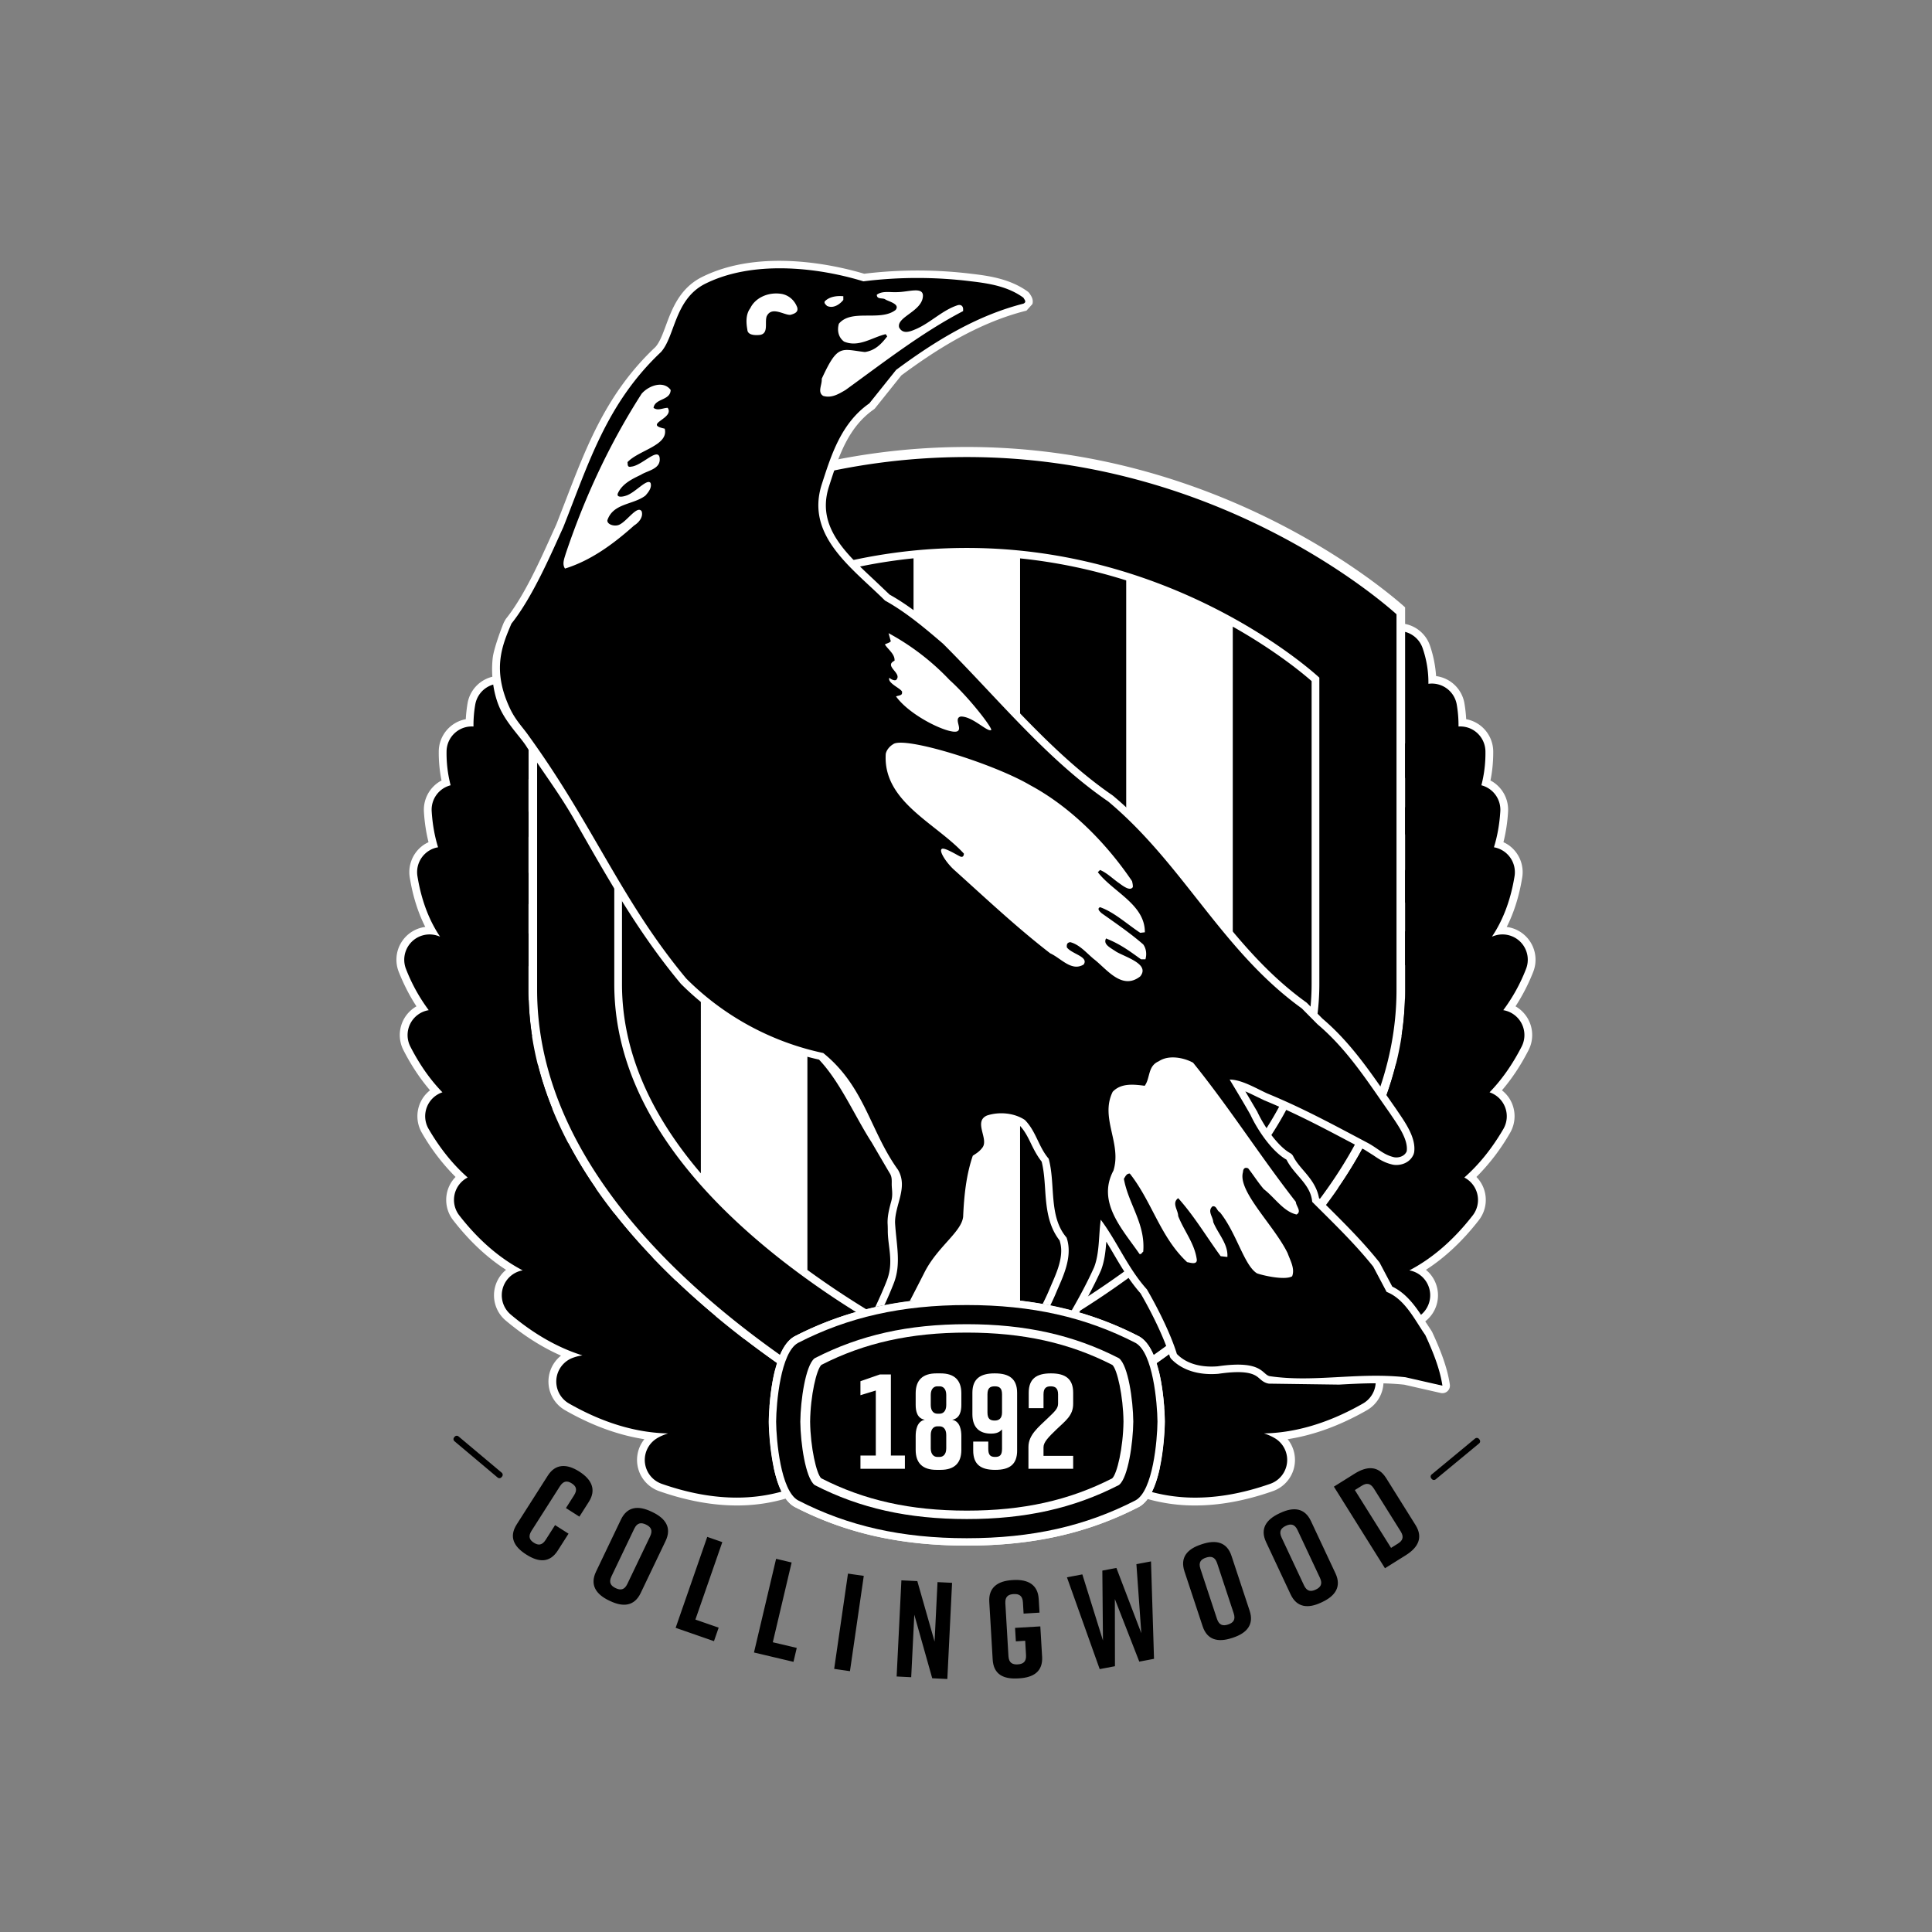
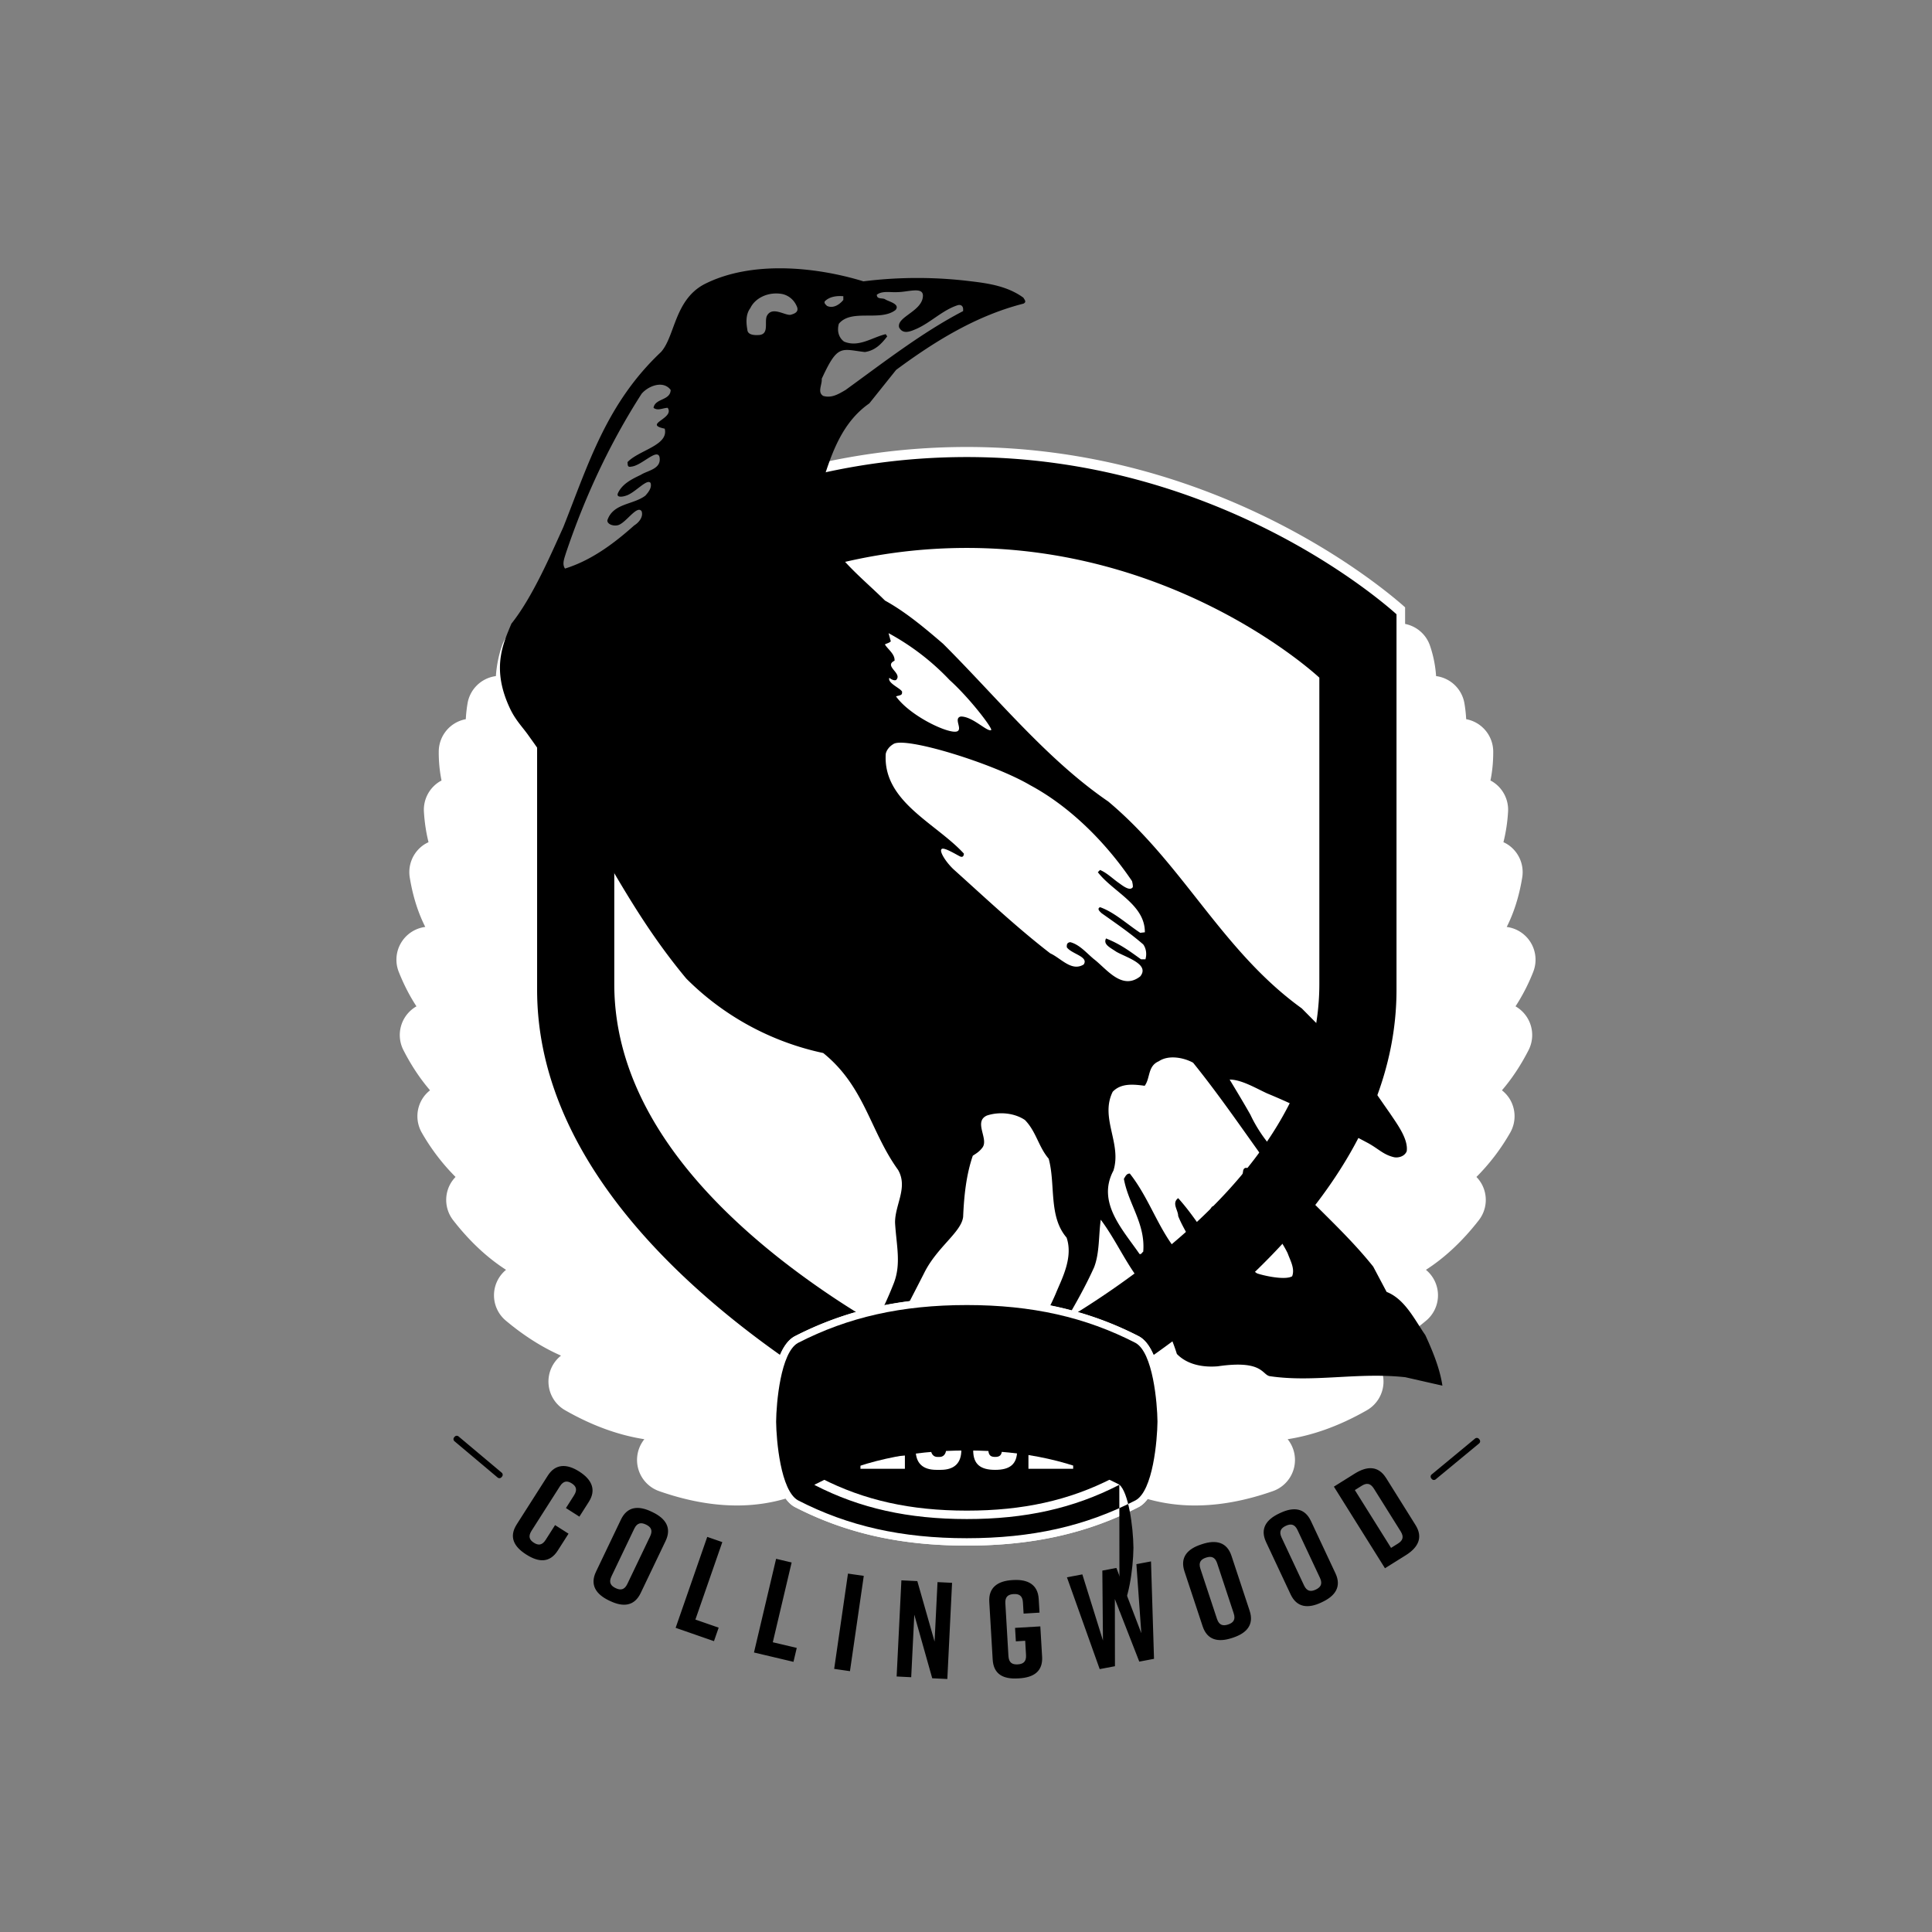
<svg xmlns="http://www.w3.org/2000/svg" width="100" height="100" fill="none">
  <rect width="100%" height="100%" fill="#808080" stroke="none" />
  <path fill-rule="evenodd" clip-rule="evenodd" d="M79.04 48.53a1.71 1.71 0 00-1.052-.551c.352-.698.636-1.54.802-2.561a1.712 1.712 0 00-.692-1.667 1.71 1.71 0 00-.28-.159 8.56 8.56 0 00.239-1.576 1.713 1.713 0 00-.858-1.59c-.018-.01-.036-.016-.054-.025.097-.47.147-.969.144-1.502a1.712 1.712 0 00-1.4-1.674 7.092 7.092 0 00-.09-.818 1.712 1.712 0 00-1.467-1.412 6.135 6.135 0 00-.312-1.564 1.71 1.71 0 00-1.292-1.136v-.859c-.985-.884-9.636-8.3-22.685-8.3-13.143 0-21.636 7.341-22.688 8.298v.843c-.64.094-1.172.54-1.376 1.154a6.143 6.143 0 00-.312 1.564 1.711 1.711 0 00-1.467 1.412c-.047.28-.077.553-.09.818a1.71 1.71 0 00-1.4 1.674 7.227 7.227 0 00.144 1.502c-.017.01-.036.016-.053.026-.566.323-.898.94-.859 1.59.034.559.115 1.083.238 1.575-.096.045-.19.095-.279.159a1.712 1.712 0 00-.692 1.667c.166 1.02.45 1.863.803 2.56a1.71 1.71 0 00-1.371 2.33c.273.685.582 1.273.915 1.78a1.71 1.71 0 00-.675 2.266c.425.832.892 1.515 1.378 2.08a1.7 1.7 0 00-.372.4 1.712 1.712 0 00-.048 1.806 10.876 10.876 0 001.74 2.279c-.125.13-.233.277-.313.444a1.713 1.713 0 00.19 1.796c.9 1.158 1.829 1.983 2.737 2.567a1.707 1.707 0 00-.012 2.629c.99.83 1.948 1.413 2.857 1.812a1.71 1.71 0 00.214 2.828c1.5.857 2.87 1.307 4.1 1.498a1.711 1.711 0 00.765 2.688c1.514.531 2.853.742 4.027.742.948 0 1.785-.14 2.526-.356.138.19.288.336.455.428l.004.002c2.652 1.366 5.483 2.002 8.916 2.003 3.425-.001 6.256-.637 8.913-2.005.16-.089.306-.228.44-.407a8.953 8.953 0 002.457.335c1.174 0 2.513-.21 4.028-.742a1.71 1.71 0 00.765-2.688c1.23-.19 2.6-.641 4.1-1.498a1.712 1.712 0 00.213-2.828c.909-.4 1.867-.981 2.857-1.812a1.707 1.707 0 00-.012-2.629c.908-.584 1.836-1.409 2.737-2.567.4-.514.474-1.21.19-1.796a1.705 1.705 0 00-.313-.444 10.873 10.873 0 001.74-2.28 1.712 1.712 0 00-.048-1.804 1.7 1.7 0 00-.372-.4c.486-.566.953-1.25 1.378-2.08a1.712 1.712 0 00-.675-2.267 9.903 9.903 0 00.915-1.78 1.712 1.712 0 00-.317-1.777z" fill="#fff" />
-   <path fill-rule="evenodd" clip-rule="evenodd" d="M59.95 76.31zm-.13.432zm-.108.28zm-.088.192l.002-.004-.002.004zm.42-1.299zm.08-4.238zm-.11-.564l-.033-.13c.011.042.022.085.032.13zm-19.847 5.332zm-.1-.4zm.262.876zm-.29-1.008zm.063-4.934l-.033.133c.01-.046.022-.09.033-.133zm-.069.301z" fill="#fff" />
-   <path fill-rule="evenodd" clip-rule="evenodd" d="M39.79 73.585c0-.041.01-.926.17-1.907.069-.424.156-.792.258-1.114-6.144-4.342-12.863-10.988-12.863-19.299V32.688c-.462.09-.843.42-.993.87a5.406 5.406 0 00-.296 1.836 1.31 1.31 0 00-1.468 1.08 6.19 6.19 0 00-.09 1.13 1.305 1.305 0 00-1.394 1.297 6.611 6.611 0 00.21 1.745 1.303 1.303 0 00-.98 1.346c.044.708.163 1.322.33 1.863a1.305 1.305 0 00-1.067 1.498c.218 1.34.65 2.355 1.17 3.128a1.685 1.685 0 00-.193-.067 1.31 1.31 0 00-1.568 1.745 9.008 9.008 0 001.175 2.127 1.307 1.307 0 00-.951 1.885c.506.989 1.072 1.762 1.66 2.366a1.306 1.306 0 00-.713 1.9c.631 1.08 1.32 1.895 2.02 2.51a1.308 1.308 0 00-.578.59c-.217.45-.16.982.145 1.374.99 1.274 2.09 2.22 3.282 2.844l-.062.01a1.309 1.309 0 00-.554 2.28c1.206 1.013 2.446 1.717 3.707 2.11a2.3 2.3 0 00-.557.148 1.31 1.31 0 00-.138 2.342c1.946 1.111 3.662 1.518 5.126 1.549-.22.073-.42.15-.615.278a1.31 1.31 0 00.287 2.33c1.46.511 2.75.714 3.88.714.867 0 1.638-.12 2.324-.31-.211-.428-.377-.998-.494-1.718-.16-.981-.17-1.866-.17-1.903zM78.742 48.8a1.31 1.31 0 00-1.326-.386c-.069.02-.132.042-.193.067.52-.773.952-1.788 1.17-3.128a1.31 1.31 0 00-1.067-1.498c.167-.54.286-1.154.33-1.863a1.31 1.31 0 00-.98-1.346 6.607 6.607 0 00.21-1.745 1.31 1.31 0 00-.734-1.17 1.308 1.308 0 00-.66-.127 6.304 6.304 0 00-.09-1.13 1.309 1.309 0 00-1.468-1.08 5.407 5.407 0 00-.296-1.836 1.308 1.308 0 00-.91-.852v18.56c0 8.32-6.717 14.965-12.86 19.304.1.322.187.687.256 1.108.16.981.17 1.866.17 1.903 0 .041-.01.926-.17 1.907-.12.732-.29 1.31-.506 1.739a8.69 8.69 0 002.251.29c1.131 0 2.421-.204 3.88-.716a1.31 1.31 0 00.287-2.329 2.514 2.514 0 00-.614-.278c1.463-.031 3.18-.438 5.126-1.549a1.31 1.31 0 00-.138-2.342 2.322 2.322 0 00-.568-.15c1.15-.355 2.403-1.004 3.718-2.107a1.31 1.31 0 00-.554-2.28c-.02-.005-.04-.007-.06-.01 1.073-.561 2.196-1.451 3.28-2.844a1.307 1.307 0 00-.433-1.964c.7-.616 1.389-1.43 2.02-2.51a1.31 1.31 0 00-.714-1.9c.588-.605 1.154-1.377 1.661-2.367a1.307 1.307 0 00-.951-1.885 9.004 9.004 0 001.175-2.126 1.31 1.31 0 00-.242-1.36z" fill="#000" />
-   <path fill-rule="evenodd" clip-rule="evenodd" d="M35.774 68.434a3.633 3.633 0 011.276-.296 41.665 41.665 0 01-2.054-1.83c-1.472-.338-2.922.211-4.283.487-2.193.444-3.087.17-3.432.248 4.13 3.466 7.365 1.867 8.493 1.391zm-3.322-3.325a3.452 3.452 0 011.338-.006 31.183 31.183 0 01-1.98-2.274c-1.215-.434-2.54-.25-3.75-.265-2.136-.025-2.915-.46-3.252-.457 3.158 4.062 6.496 3.22 7.644 3.002zm-2.498-3.652c.354-.02.65.016.897.069a22.9 22.9 0 01-1.425-2.34c-1.01-.44-2.154-.445-3.186-.595-1.952-.284-2.613-.777-2.923-.815 2.399 4.106 5.559 3.741 6.637 3.68zm-1.502-4.076c.048 0 .09.005.136.007-.3-.74-.551-1.498-.747-2.274-.87-.372-1.848-.442-2.73-.621-1.822-.37-2.417-.867-2.706-.92 2.04 3.986 5.03 3.808 6.047 3.808zm-1.131-3.786c.078.007.148.02.22.032-.094-.61-.154-1.23-.174-1.859-.824-.61-1.873-.763-2.792-1.041-1.598-.485-2.088-.98-2.343-1.052 1.488 3.74 4.18 3.834 5.09 3.92zm-.572-3.857c.248.08.445.181.606.283v-1.682c-.617-.901-1.664-1.28-2.532-1.767-1.359-.763-1.706-1.314-1.924-1.43.604 3.708 3.038 4.334 3.85 4.596zm-.087-3.388c.323.142.544.316.693.463v-1.6c-.46-.892-1.378-1.332-2.12-1.854-1.141-.802-1.4-1.323-1.584-1.446.203 3.354 2.312 4.132 3.011 4.438zm-.028-3.672c.546.283.718.665.721.673v-1.282c-.25-.935-1.078-1.382-1.722-1.9-.885-.713-1.068-1.151-1.21-1.26-.014 2.737 1.66 3.483 2.211 3.769zm.648-2.39c.027.02.049.04.073.06v-1.763c-.195-.217-.405-.418-.59-.625-.67-.746-.768-1.154-.877-1.27-.4 2.384.953 3.27 1.394 3.598zm42.003 26.507c-1.324-.269-2.733-.795-4.164-.511a41.624 41.624 0 01-2.085 1.859c.32.022.724.095 1.189.29 1.127.477 4.361 2.076 8.492-1.39-.345-.078-1.239.196-3.432-.248zm-.975-4.006a31.05 31.05 0 01-1.992 2.297 3.472 3.472 0 011.23.023c1.147.218 4.485 1.06 7.644-3.001-.338-.003-1.117.431-3.252.457-1.17.014-2.448-.157-3.63.224zm2.376-3.649a22.881 22.881 0 01-1.433 2.365 3.37 3.37 0 01.793-.048c1.078.06 4.238.425 6.636-3.68-.31.037-.97.53-2.922.814-.994.144-2.093.154-3.074.55zm1.566-4.064c-.196.788-.45 1.557-.753 2.308.017 0 .031-.003.049-.003 1.016 0 4.006.178 6.046-3.807-.289.052-.884.55-2.705.918-.851.173-1.79.246-2.637.584zm5.515-5.401c-.254.071-.745.567-2.343 1.052-.887.268-1.896.42-2.706.979a15.522 15.522 0 01-.173 1.908c.045-.006.086-.015.133-.02.91-.085 3.6-.18 5.089-3.919zm-.667-4.532c-.217.115-.564.666-1.923 1.429-.83.465-1.823.832-2.449 1.65v1.745a2.8 2.8 0 01.523-.23c.812-.26 3.245-.887 3.85-4.594zm-.753-3.23c-.183.123-.442.644-1.583 1.446-.7.492-1.555.91-2.036 1.701v1.673a2.33 2.33 0 01.609-.382c.698-.306 2.808-1.084 3.01-4.438zm-2.981.765c.552-.286 2.225-1.032 2.21-3.77-.141.11-.324.548-1.21 1.26-.583.471-1.319.883-1.638 1.653v1.391c.1-.139.294-.356.638-.534zm.745-5.988c-.108.116-.206.524-.876 1.27-.16.177-.337.35-.507.533v1.787c.45-.333 1.78-1.223 1.383-3.59zM61.992 74.03c-.573-.36-1.138-.792-1.732-1.178.03.42.034.708.034.73 0 .04-.01.925-.17 1.906-.028.173-.06.338-.093.494 1.349.344 3.083.356 5.285-.417-.314-.207-1.307-.27-3.324-1.536zm4.359-3.433c-1.48-.59-3.01-1.532-4.774-1.286a52.75 52.75 0 01-1.71 1.257c.038.123.075.254.109.392.236.091.492.215.764.393 1.09.713 4.174 3 9.158.155-.346-.147-1.335-.03-3.547-.911zM39.96 75.488a14.1 14.1 0 01-.17-1.903c0-.024.004-.338.038-.79-.626.4-1.219.857-1.82 1.235-2.017 1.265-3.01 1.329-3.324 1.535 2.246.789 4.004.76 5.364.395a9.81 9.81 0 01-.089-.472zm.258-4.926a52.026 52.026 0 01-1.681-1.234c-1.814-.305-3.377.666-4.89 1.269-2.212.881-3.2.764-3.546.911 4.983 2.846 8.067.558 9.157-.155a4.03 4.03 0 01.857-.427 6.47 6.47 0 01.102-.364z" fill="color(display-p3 .671 .592 .404)" />
-   <path fill-rule="evenodd" clip-rule="evenodd" d="M47.284 67.326V28.899a27.664 27.664 0 00-5.493 1.13v35.703a45.716 45.716 0 003.053 2.04 18.933 18.933 0 012.44-.447zm16.524-6.586c2.71-3.17 4.081-6.452 4.081-9.802V35.254c-.424-.374-1.845-1.56-4.081-2.819V60.74zM32.194 35.251v15.687c0 3.346 1.372 6.625 4.082 9.794V32.416c-2.245 1.264-3.66 2.46-4.082 2.836zm23.049 32.523a45.67 45.67 0 003.049-2.036V30.042a27.599 27.599 0 00-5.493-1.14v38.424c.847.1 1.66.25 2.444.448z" fill="#000" />
  <path fill-rule="evenodd" clip-rule="evenodd" d="M50.043 23.657c-12.884 0-21.211 7.197-22.242 8.136v19.441c0 8.132 6.562 14.64 12.575 18.897.203-.472.452-.796.75-.96a17.322 17.322 0 013.182-1.26 43.944 43.944 0 01-3.933-2.751c-5.694-4.492-8.58-9.276-8.58-14.222V35.074l.065-.06c.748-.68 7.615-6.653 18.183-6.653 10.468 0 17.422 5.973 18.18 6.654l.066.06v15.863c0 4.95-2.884 9.734-8.573 14.222a44.167 44.167 0 01-3.929 2.754c1.098.315 2.146.73 3.166 1.255.301.165.552.492.756.967 6.013-4.254 12.574-10.761 12.574-18.902v-19.44c-.965-.866-9.447-8.137-22.24-8.137z" fill="#000" />
-   <path fill-rule="evenodd" clip-rule="evenodd" d="M75.044 71.667c-.138-.945-.536-1.899-.91-2.71l-.042-.075-.329-.5c-.427-.672-.92-1.414-1.699-1.788l-.643-1.217a.357.357 0 00-.04-.06c-.837-1.048-1.802-2.007-2.736-2.935l-.374-.371c-.105-.596-.46-1.03-.787-1.41-.213-.248-.415-.481-.546-.75a.378.378 0 00-.159-.166c-.623-.345-1.33-1.341-1.704-2.147l-.616-1.048c.192.083.387.176.571.267l.409.197c1.653.68 3.063 1.429 4.695 2.294l.493.261.459.29c.275.188.535.366.947.469.326.094.93-.006 1.14-.537l.023-.087c.102-.715-.403-1.46-.808-2.056l-.125-.186-.482-.69c-.965-1.393-1.963-2.831-3.336-3.992-.004-.006-.788-.799-.788-.799a.41.41 0 00-.05-.042c-2.174-1.566-3.717-3.522-5.35-5.593-1.38-1.75-2.809-3.56-4.646-5.098a7.459 7.459 0 01-.03-.023c-2.25-1.541-4.239-3.651-6.16-5.692l-2.335-2.428c-1.048-.902-1.987-1.68-3.04-2.268l-.767-.73c-1.297-1.208-2.533-2.36-2.533-3.89 0-.304.05-.624.157-.962l.041-.128c.468-1.447.952-2.943 2.276-3.87a.393.393 0 00.081-.075l1.354-1.693c1.655-1.223 3.88-2.7 6.462-3.347a.045.045 0 00.023-.014l.297-.33c.063-.22-.048-.395-.102-.479l-.02-.031a.53.53 0 00-.114-.132c-.883-.643-1.95-.812-2.881-.92a22.933 22.933 0 00-5.591-.007c-1.282-.385-5.345-1.392-8.458.202-1.106.587-1.495 1.64-1.808 2.485-.164.443-.319.862-.539 1.106-2.495 2.35-3.534 5.052-4.635 7.913l-.492 1.267-.202.444c-.621 1.376-1.451 3.248-2.405 4.44-.021.026-.1.17-.114.2-.147.344-.523 1.374-.573 1.827-.111.998.078 1.981.385 2.637.353.752.977 1.385 1.314 1.875.921 1.442 1.703 2.423 2.545 3.897 1.633 2.858 3.247 5.762 5.478 8.44l.027.03a14.579 14.579 0 007.14 3.913c1.107 1.166 1.87 2.967 2.724 4.283 0 0 .913 1.565.952 1.623.105.181.087.36.087.553 0 .249.07.524-.022.867-.095.349-.193.71-.193 1.099v.022c.008.138.012.274.012.408 0 .843.319 1.612-.046 2.568-.154.402-.366.883-.604 1.386a19.407 19.407 0 012.248-.364l.64-1.239c.297-.596.73-1.081 1.113-1.51.47-.527.877-.981.935-1.52.038-.872.128-1.96.449-2.959.148-.097.31-.21.476-.431a.836.836 0 00.163-.52c0-.19-.047-.38-.089-.549a1.762 1.762 0 01-.067-.359c0-.063.023-.08.054-.097.527-.17 1.149-.1 1.574.172.248.266.407.584.57.923.15.309.313.625.547.924.111.433.146.904.179 1.404.06.933.139 1.891.748 2.673.058.175.086.354.086.535 0 .596-.267 1.207-.492 1.723l-.128.3c-.093.224-.212.475-.343.737.648.116 1.28.256 1.892.435.398-.699.785-1.416 1.127-2.174.189-.488.24-.993.278-1.491.117.194.234.388.353.591.41.702.839 1.426 1.419 2.086.523.897 1.193 2.22 1.511 3.254a.358.358 0 00.084.145c.553.577 1.417.85 2.432.765 1.588-.232 1.917.058 2.135.249.114.1.256.224.477.26l3.636.05c1.093-.06 2.224-.119 3.377.004.056.014 1.888.43 1.888.43a.389.389 0 00.47-.434z" fill="#fff" />
  <path fill-rule="evenodd" clip-rule="evenodd" d="M67.11 62.863c-.682-.153-1.126-.876-1.693-1.31-.3-.346-.53-.721-.81-1.077-.158-.077-.264.004-.27.192-.288.989 1.617 2.764 2.311 4.197.135.376.387.8.233 1.195-.377.222-1.522-.044-1.816-.151-.668-.4-1.055-2.084-1.922-3.162-.173-.085-.163-.346-.384-.307-.28.25.028.54.037.81.243.605.78 1.135.733 1.81l-.347-.04c-.733-1.001-1.368-2.08-2.2-3.004-.346.26 0 .617 0 .925.3.77.86 1.424.966 2.272 0 .27-.357.134-.501.116-1.388-1.29-1.812-3.12-2.967-4.584-.173-.01-.232.155-.308.27.23 1.3 1.126 2.33 1.001 3.774-.068.038-.096.154-.193.116-.866-1.262-2.224-2.667-1.349-4.314.444-1.406-.71-2.725-.037-4.082.433-.453 1.068-.386 1.656-.309.298-.404.145-1.02.732-1.27.5-.339 1.282-.194 1.773.076 1.898 2.35 3.468 4.834 5.318 7.203.009.222.317.491.038.654zm-10.48-13.21c-.395-.328-.75-.761-1.232-.886-.206.023-.18.178-.18.264.24.347 1.151.481.873.891-.626.385-1.174-.327-1.732-.578-1.725-1.329-3.38-2.889-5.008-4.352-.42-.401-.74-.937-.616-1.04.093-.129.732.264.946.371.214.107.21-.14.21-.14-1.446-1.58-4.2-2.687-4.045-5.161.039-.203.202-.395.385-.502.562-.43 5.163.988 7.088 2.12 2.079 1.116 3.928 2.975 5.276 4.968.02.096.048.193.04.308-.127.2-.42.012-.694-.193-.337-.23-.637-.54-1.002-.693l-.115.115c.78 1.021 2.443 1.666 2.434 3.11l-.24.027c-.69-.456-1.356-1.075-2.08-1.326-.182.086 0 .231.077.308.717.51 1.467 1.018 2.158 1.618.155.212.192.51.115.77h-.23c-.578-.413-1.058-.781-1.81-1.078-.154.308.19.457.539.693.534.3 1.738.647 1.231 1.271-.943.741-1.739-.384-2.387-.886zM46.108 33.196l-.116-.423a12.62 12.62 0 013.16 2.426c1.012.911 2.163 2.41 2.157 2.581-.181.15-.954-.703-1.58-.693-.394.093.115.655-.193.77-.415.152-2.417-.78-3.158-1.81.106-.048.335-.044.308-.193.1-.168-.775-.466-.654-.77 0 0 .2.17.346.115.366-.346-.662-.717-.077-1 .03-.348-.364-.604-.498-.844.085-.052.219-.072.305-.159zm-5.19-16.9c-.316.033-.974-.473-1.234.076-.115.318.116.886-.347.963-.27.029-.641.011-.654-.27-.068-.375-.085-.8.154-1.116.239-.51.906-.86 1.64-.733.315.064.634.286.787.694.067.24-.12.323-.346.385zM34.56 21.11c.374.558-1.3.837-.154 1.078.215.869-1.339 1.107-1.927 1.733.02.106-.026.286.194.232.538-.048 1.333-.963 1.463-.5.115.625-.606.692-.964.923-.443.212-.972.462-1.193.963-.086.246.299.164.424.116.461-.135 1.095-.913 1.27-.655.077.24-.105.472-.27.655-.634.481-1.664.385-1.964 1.271-.028.223.376.346.617.232.404-.184.933-1.025 1.155-.694.096.288-.135.577-.385.732-1.098.982-2.254 1.82-3.581 2.233-.165-.231-.03-.539.037-.77.973-2.898 2.254-5.671 3.929-8.28.357-.415 1.127-.704 1.503-.194-.02.559-.81.424-.887.925.223.173.492 0 .733 0zm7.972-1.503c.835-1.815.994-1.529 2.234-1.386.541-.08.857-.424 1.156-.809l-.077-.116c-.702.164-1.396.703-2.156.385-.3-.221-.367-.587-.27-.924.654-.79 2.148-.098 2.937-.714.256-.318-.396-.44-.55-.557-.143-.077-.422.02-.422-.23.288-.222.73-.11 1.069-.136.552-.005 1.302-.286 1.318.173 0 .82-1.383 1.1-1.232 1.656.2.376.581.207.885.078.75-.328 1.367-.983 2.157-1.233.163-.038.26.049.27.193v.115c-2.127 1.108-4.093 2.64-6.085 4.083-.367.215-.723.434-1.156.308-.318-.192-.048-.587-.078-.886zm.154-4.005c.25-.26.646-.298.964-.27v.192c-.157.201-.501.473-.848.308-.058-.067-.153-.124-.116-.23zm31.089 53.503c-.53-.75-1.042-1.86-2.004-2.236l-.694-1.31c-.954-1.195-2.06-2.254-3.158-3.351-.078-.924-.935-1.385-1.329-2.184-.722-.4-1.471-1.471-1.867-2.322-.309-.55-.755-1.289-1.077-1.824.616 0 1.366.454 1.953.722 1.82.749 3.345 1.578 5.21 2.565.543.298.78.59 1.317.725.187.054.563 0 .685-.301.09-.635-.498-1.41-.872-1.972-1.146-1.628-2.194-3.29-3.745-4.601l-.814-.822c-4.13-2.977-6.117-7.444-10.018-10.709-3.177-2.175-5.74-5.363-8.55-8.166-.964-.828-1.937-1.645-3.005-2.234-1.694-1.684-4.122-3.34-3.275-6.008.485-1.497.992-3.168 2.465-4.199l1.387-1.733c2.041-1.511 4.17-2.812 6.588-3.428.181-.087.057-.201 0-.308-.78-.568-1.718-.734-2.697-.847a22.513 22.513 0 00-5.585 0c-2.514-.77-5.836-1.078-8.242.153-1.54.819-1.508 2.696-2.235 3.506-2.821 2.659-3.756 5.79-5.056 9.064-.622 1.363-1.585 3.62-2.686 4.995-.453 1.077-1.04 2.358-.065 4.41.292.613.669.971.976 1.418 3.348 4.628 4.78 8.51 8.142 12.545a14.19 14.19 0 007.086 3.851c2.156 1.74 2.419 4.035 3.873 6.048.529.914-.164 1.8-.155 2.735.068 1.174.324 2.113-.06 3.119a19.02 19.02 0 01-.496 1.157 19.23 19.23 0 011.313-.212c.334-.647.614-1.19.757-1.475.67-1.34 1.924-2.102 2.01-2.898.047-1.098.162-2.176.5-3.158.173-.116.332-.2.5-.424.336-.447-.48-1.339.231-1.656.636-.212 1.425-.135 1.966.23.586.598.702 1.387 1.231 2.004.366 1.338-.019 2.985.926 4.083.355 1.03-.247 2.138-.54 2.85-.085.206-.19.431-.304.666.374.075.743.16 1.106.258.412-.72.81-1.453 1.162-2.234.29-.752.23-1.646.346-2.465.859 1.146 1.386 2.489 2.388 3.606.561.963 1.23 2.3 1.551 3.343.57.588 1.421.696 2.114.639 2.357-.345 2.283.446 2.704.512 2.281.335 4.548-.215 7.009.053l1.917.437c-.132-.905-.529-1.846-.884-2.617z" fill="#000" />
  <path fill-rule="evenodd" clip-rule="evenodd" d="M60.123 71.678c-.22-1.36-.613-2.203-1.17-2.509-2.652-1.365-5.483-2.002-8.916-2.003-3.426.001-6.256.638-8.912 2.005-.553.304-.945 1.147-1.166 2.507a14.06 14.06 0 00-.17 1.907c0 .037.01.922.17 1.903.22 1.36.613 2.203 1.166 2.507l.004.002C43.781 79.363 46.612 80 50.044 80c3.426 0 6.256-.637 8.913-2.005.553-.304.945-1.147 1.166-2.507.16-.981.17-1.866.17-1.907 0-.037-.01-.922-.17-1.903z" fill="#fff" />
  <path fill-rule="evenodd" clip-rule="evenodd" d="M48.643 73.827h-.133c-.16 0-.334.119-.334.447v.69c0 .328.174.446.334.446h.133c.16 0 .335-.118.335-.446v-.69c0-.328-.175-.447-.335-.447zm0-2.071h-.133c-.16 0-.334.118-.334.446v.523c0 .328.174.447.334.447h.133c.16 0 .335-.119.335-.447v-.523c0-.328-.175-.446-.335-.446zm2.845 0c-.237 0-.377.083-.377.418v.935c0 .335.14.418.377.418.21 0 .377-.098.377-.418v-.935c0-.335-.14-.418-.377-.418z" fill="#000" />
-   <path fill-rule="evenodd" clip-rule="evenodd" d="M57.936 76.847l-.03.022c-2.344 1.202-4.837 1.757-7.862 1.757-3.035 0-5.53-.557-7.858-1.75l-.032-.021c-.46-.374-.717-2.137-.73-3.269.013-1.126.271-2.883.722-3.267l.034-.023c2.34-1.2 4.831-1.755 7.858-1.756 3.033.001 5.53.558 7.859 1.751l.032.02c.462.376.718 2.138.73 3.269-.013 1.126-.272 2.884-.723 3.267zm.837-7.34c-2.591-1.334-5.366-1.957-8.729-1.958-3.37.001-6.144.624-8.74 1.96-.9.495-1.123 3.11-1.132 4.076.01.961.232 3.574 1.135 4.073 2.595 1.336 5.37 1.959 8.73 1.96 3.37-.001 6.144-.624 8.74-1.961.901-.494 1.124-3.11 1.134-4.076-.01-.962-.233-3.577-1.138-4.074z" fill="#000" />
+   <path fill-rule="evenodd" clip-rule="evenodd" d="M57.936 76.847l-.03.022c-2.344 1.202-4.837 1.757-7.862 1.757-3.035 0-5.53-.557-7.858-1.75l-.032-.021l.034-.023c2.34-1.2 4.831-1.755 7.858-1.756 3.033.001 5.53.558 7.859 1.751l.032.02c.462.376.718 2.138.73 3.269-.013 1.126-.272 2.884-.723 3.267zm.837-7.34c-2.591-1.334-5.366-1.957-8.729-1.958-3.37.001-6.144.624-8.74 1.96-.9.495-1.123 3.11-1.132 4.076.01.961.232 3.574 1.135 4.073 2.595 1.336 5.37 1.959 8.73 1.96 3.37-.001 6.144-.624 8.74-1.961.901-.494 1.124-3.11 1.134-4.076-.01-.962-.233-3.577-1.138-4.074z" fill="#000" />
  <path fill-rule="evenodd" clip-rule="evenodd" d="M55.547 72.662c0 .614-.404.879-.865 1.325-.404.39-.67.656-.67.92v.447h1.535v.67h-2.315v-1.13c0-.62.509-1.018.997-1.486.37-.355.537-.502.537-.76v-.474c0-.335-.16-.418-.384-.418-.223 0-.37.083-.37.418v.711h-.766v-.794c0-.726.404-1.005 1.143-1.005h.014c.74 0 1.144.28 1.144 1.005v.571zm-2.9 2.413c0 .725-.391 1.004-1.13 1.004h-.014c-.74 0-1.13-.279-1.13-1.004v-.46h.78v.376c0 .335.12.419.356.419.238 0 .356-.084.356-.419v-1.004c-.111.119-.244.217-.572.217-.557 0-.962-.28-.962-1.005v-1.108c0-.726.411-1.005 1.15-1.005h.015c.739 0 1.15.28 1.15 1.005v2.984zm-2.888-2.357c0 .307-.07.704-.474.767.426.084.474.579.474.844v.718c0 .684-.362 1.032-1.074 1.032h-.216c-.711 0-1.074-.348-1.074-1.032v-.718c0-.265.05-.76.475-.844-.405-.063-.475-.46-.475-.767v-.6c0-.683.363-1.032 1.074-1.032h.216c.712 0 1.074.349 1.074 1.032v.6zm-2.922 3.306h-2.3v-.684h.794v-3.368l-.795.244v-.725l1.005-.349h.571v4.198h.725v.684zm10.74-5.374c-2.23-1.142-4.626-1.674-7.539-1.675-2.905.001-5.296.532-7.522 1.67-.253.235-.568 1.585-.584 2.939.016 1.327.328 2.71.575 2.932 2.229 1.141 4.622 1.673 7.531 1.674h.006c2.906 0 5.296-.531 7.523-1.67.254-.234.568-1.584.585-2.939-.014-1.325-.327-2.71-.575-2.931z" fill="#000" />
  <path fill-rule="evenodd" clip-rule="evenodd" d="M25.757 76.477l-2.233-1.878a.143.143 0 01-.018-.201l.027-.032c.05-.06.14-.068.201-.017l2.234 1.877c.06.05.069.141.018.201l-.027.032a.143.143 0 01-.202.018z" fill="color(display-p3 .671 .592 .404)" />
  <path fill-rule="evenodd" clip-rule="evenodd" d="M28.872 80.254c-.414.648-.987.62-1.623.214l-.012-.007c-.637-.406-.907-.908-.49-1.562l1.607-2.521c.398-.625.986-.62 1.623-.215l.012.008c.636.405.888.937.49 1.561l-.49.769-.696-.444.42-.66c.188-.295.102-.477-.12-.618-.223-.142-.424-.144-.612.15l-1.47 2.306c-.187.294-.1.476.122.617.222.142.424.144.611-.15l.486-.763.697.444-.555.87zm2.991 1.946c.244.117.455.107.608-.215l1.18-2.466c.154-.32.03-.49-.214-.607-.244-.117-.454-.107-.608.214l-1.18 2.466c-.153.321-.03.491.214.608zm1.861-3.955l.052.024c.68.326 1.001.81.675 1.491l-1.29 2.697c-.326.681-.905.736-1.585.41l-.052-.024c-.68-.326-1-.811-.675-1.492l1.29-2.697c.329-.687.905-.735 1.585-.41zm3.231 6.701l-1.984-.69 1.636-4.707.78.271-1.393 4.009 1.204.418-.243.7zm4.115 1.07l-2.044-.483 1.145-4.849.804.19L40 85.003l1.24.293-.17.72zm2.107.364l.714-4.931.818.118-.715 4.932-.817-.118zm3.233.395l.246-4.977.825.04.893 3.131.152-3.079.753.037-.245 4.978-.782-.038-.928-3.29-.16 3.236-.754-.038zm7.53-1.03c.045.768-.436 1.081-1.19 1.126l-.056.003c-.754.045-1.268-.203-1.313-.978l-.176-2.985c-.044-.74.435-1.081 1.189-1.126l.056-.003c.754-.044 1.27.239 1.313.978l.043.71-.825.05-.034-.583c-.021-.356-.212-.444-.482-.428-.27.015-.45.126-.428.481l.16 2.73c.022.355.212.444.482.428.27-.016.45-.127.428-.482l-.043-.74-.483.03-.042-.697 1.308-.077.092 1.563zm5.792.116l-.763.144-1.264-3.239.005 3.477-.79.15-1.695-4.752.797-.151 1.067 3.421-.032-3.617.728-.137 1.29 3.379-.255-3.575.756-.143.156 5.043zm3.835-1.777c.257-.085.401-.238.29-.576l-.858-2.596c-.112-.338-.32-.374-.576-.29-.257.085-.402.238-.29.576l.858 2.596c.112.338.319.375.576.29zm-1.4-4.142l.055-.018c.717-.237 1.283-.11 1.52.607l.939 2.84c.237.716-.143 1.157-.86 1.394l-.053.017c-.717.237-1.284.11-1.52-.607l-.94-2.84c-.238-.722.143-1.156.86-1.393zm5.935 2.336c.245-.115.37-.284.22-.606l-1.162-2.476c-.15-.322-.36-.334-.606-.219-.245.115-.37.284-.219.606l1.161 2.476c.151.322.361.334.606.219zm-1.882-3.946l.052-.024c.683-.32 1.261-.262 1.582.421l1.27 2.708c.32.684-.004 1.166-.688 1.486l-.052.025c-.683.32-1.261.26-1.582-.422l-1.27-2.708c-.323-.69.005-1.166.688-1.486zm4.264-1.429l-.357.223 1.874 2.993.356-.223c.23-.143.333-.326.144-.628l-1.39-2.22c-.189-.302-.398-.288-.627-.145zm1.26-.402l1.525 2.438c.4.64.137 1.157-.503 1.558l-1.08.676-2.644-4.224 1.08-.676c.64-.4 1.22-.411 1.621.228z" fill="#000" />
  <path fill-rule="evenodd" clip-rule="evenodd" d="M76.558 74.712l-2.247 1.858a.144.144 0 01-.203-.019l-.025-.03a.144.144 0 01.019-.203l2.247-1.859a.144.144 0 01.203.02l.025.03a.144.144 0 01-.019.203z" fill="color(display-p3 .671 .592 .404)" />
</svg>